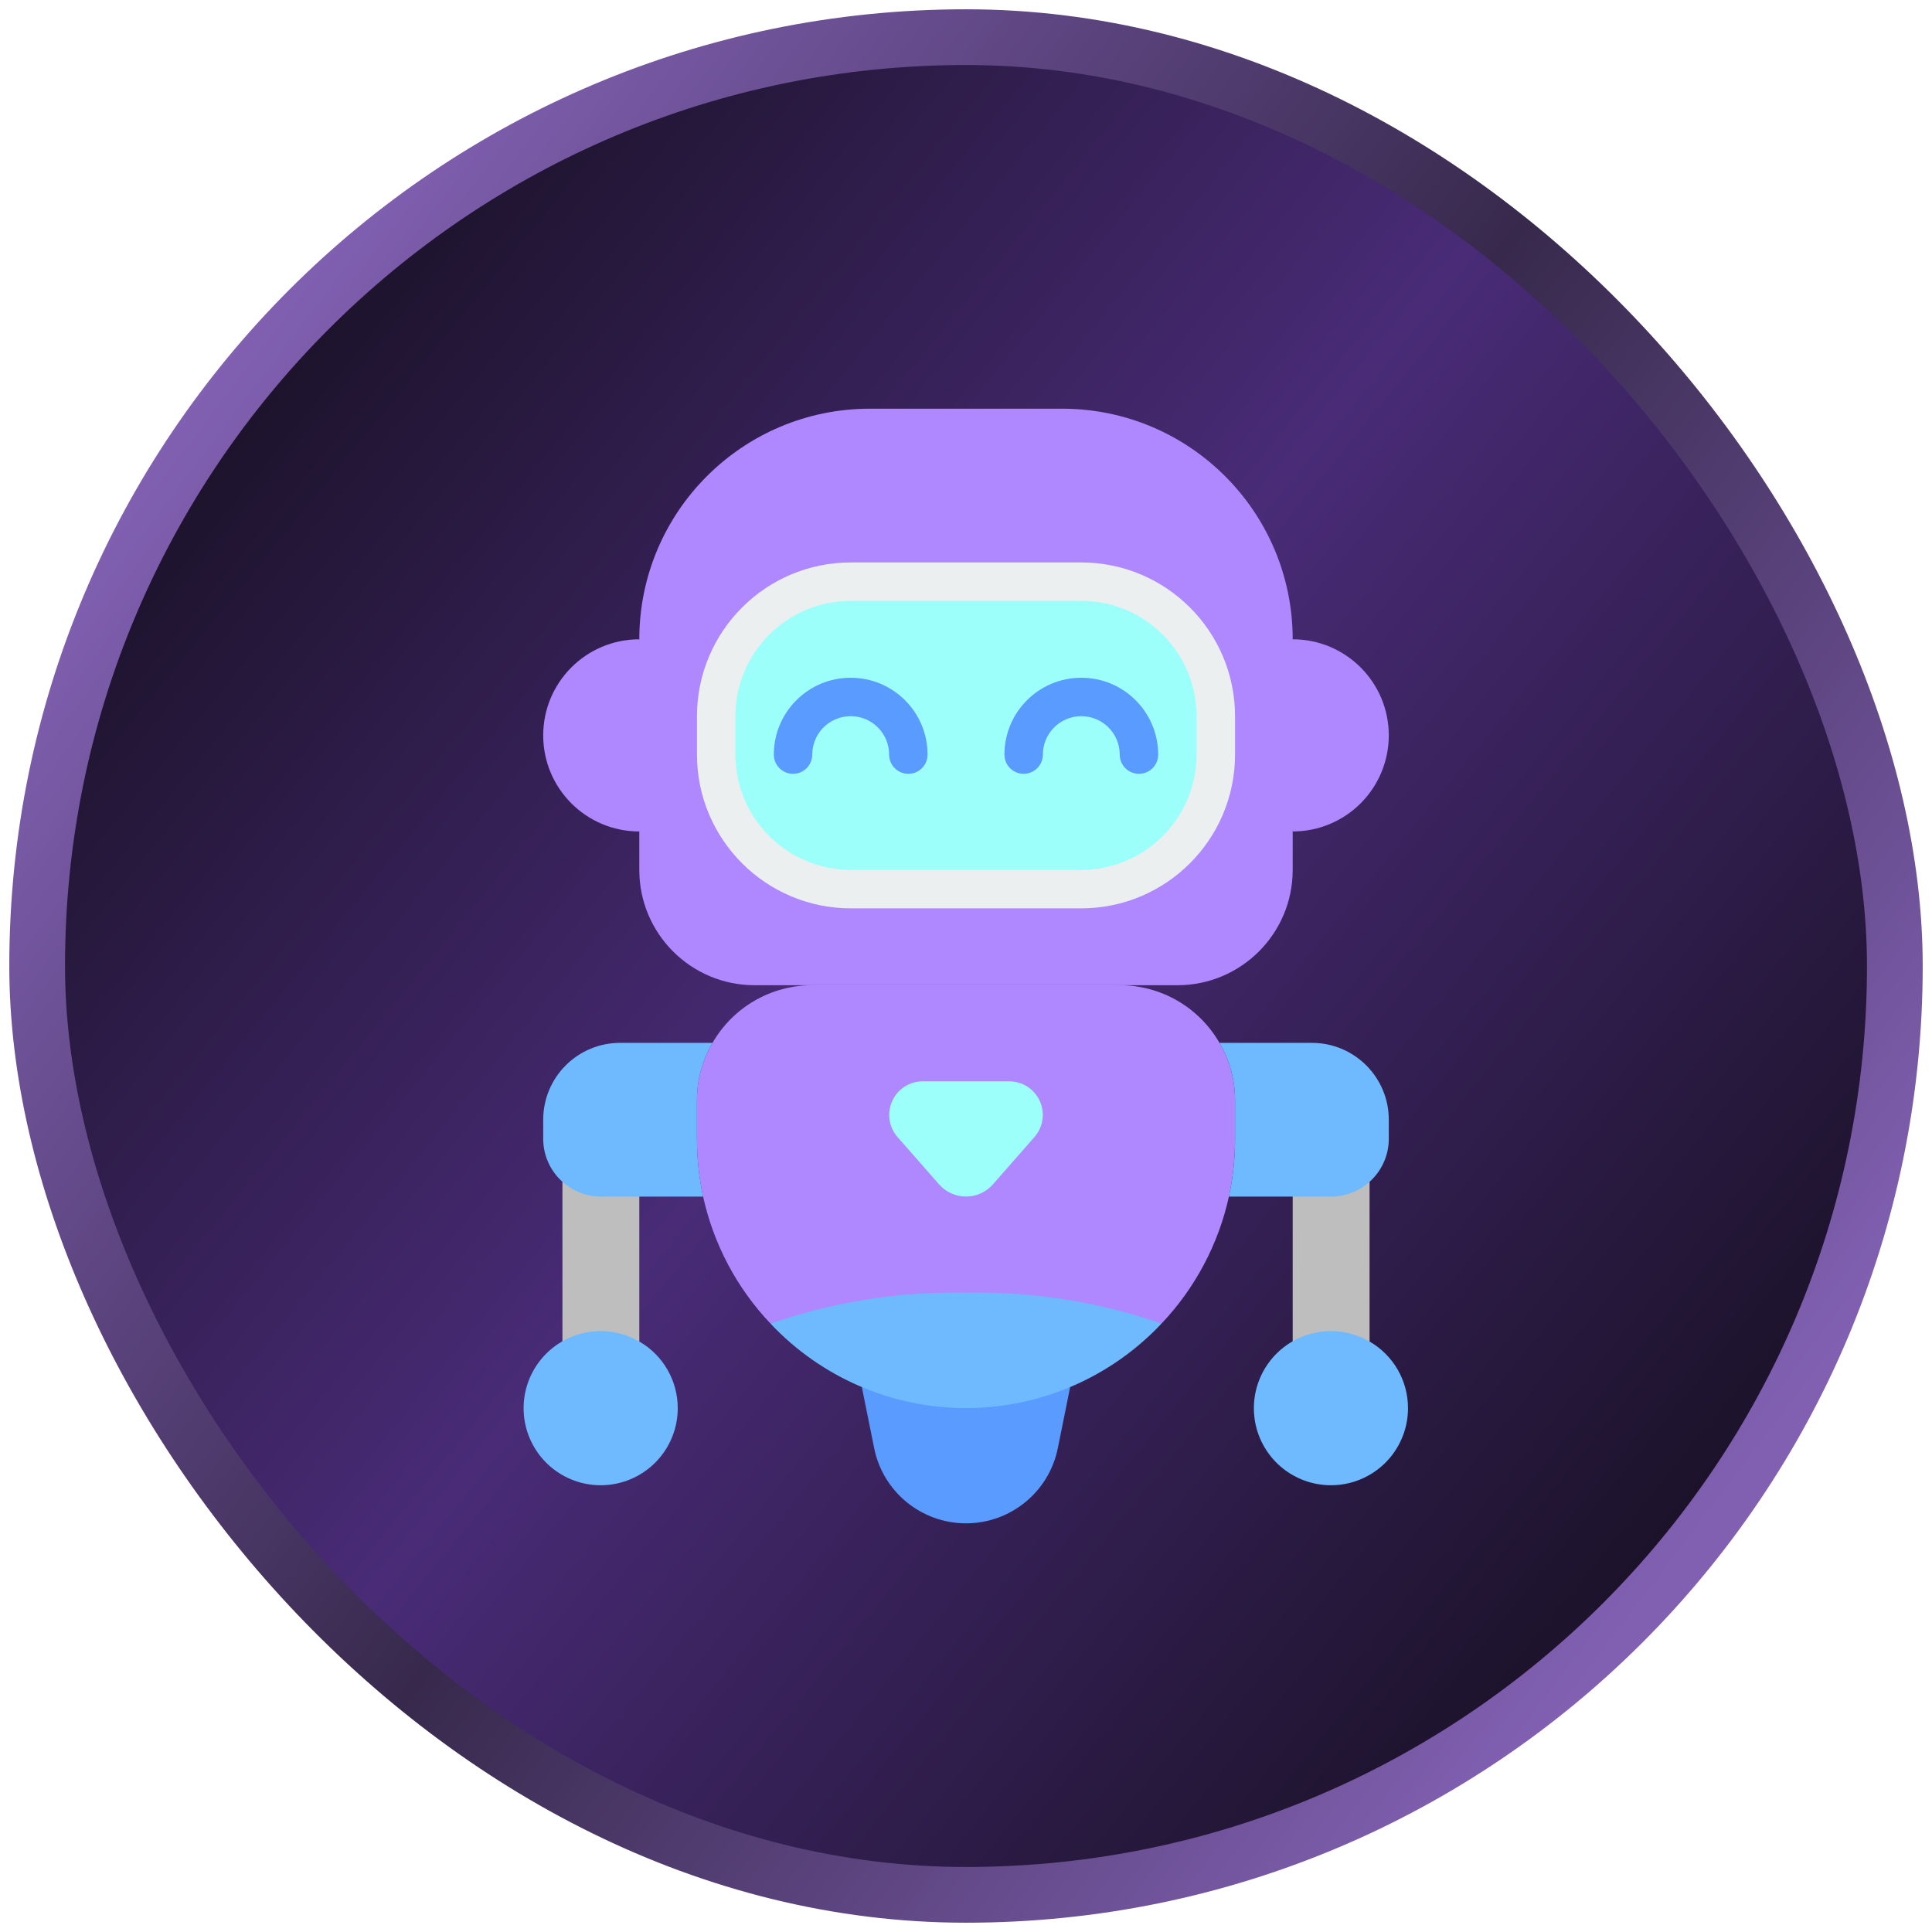
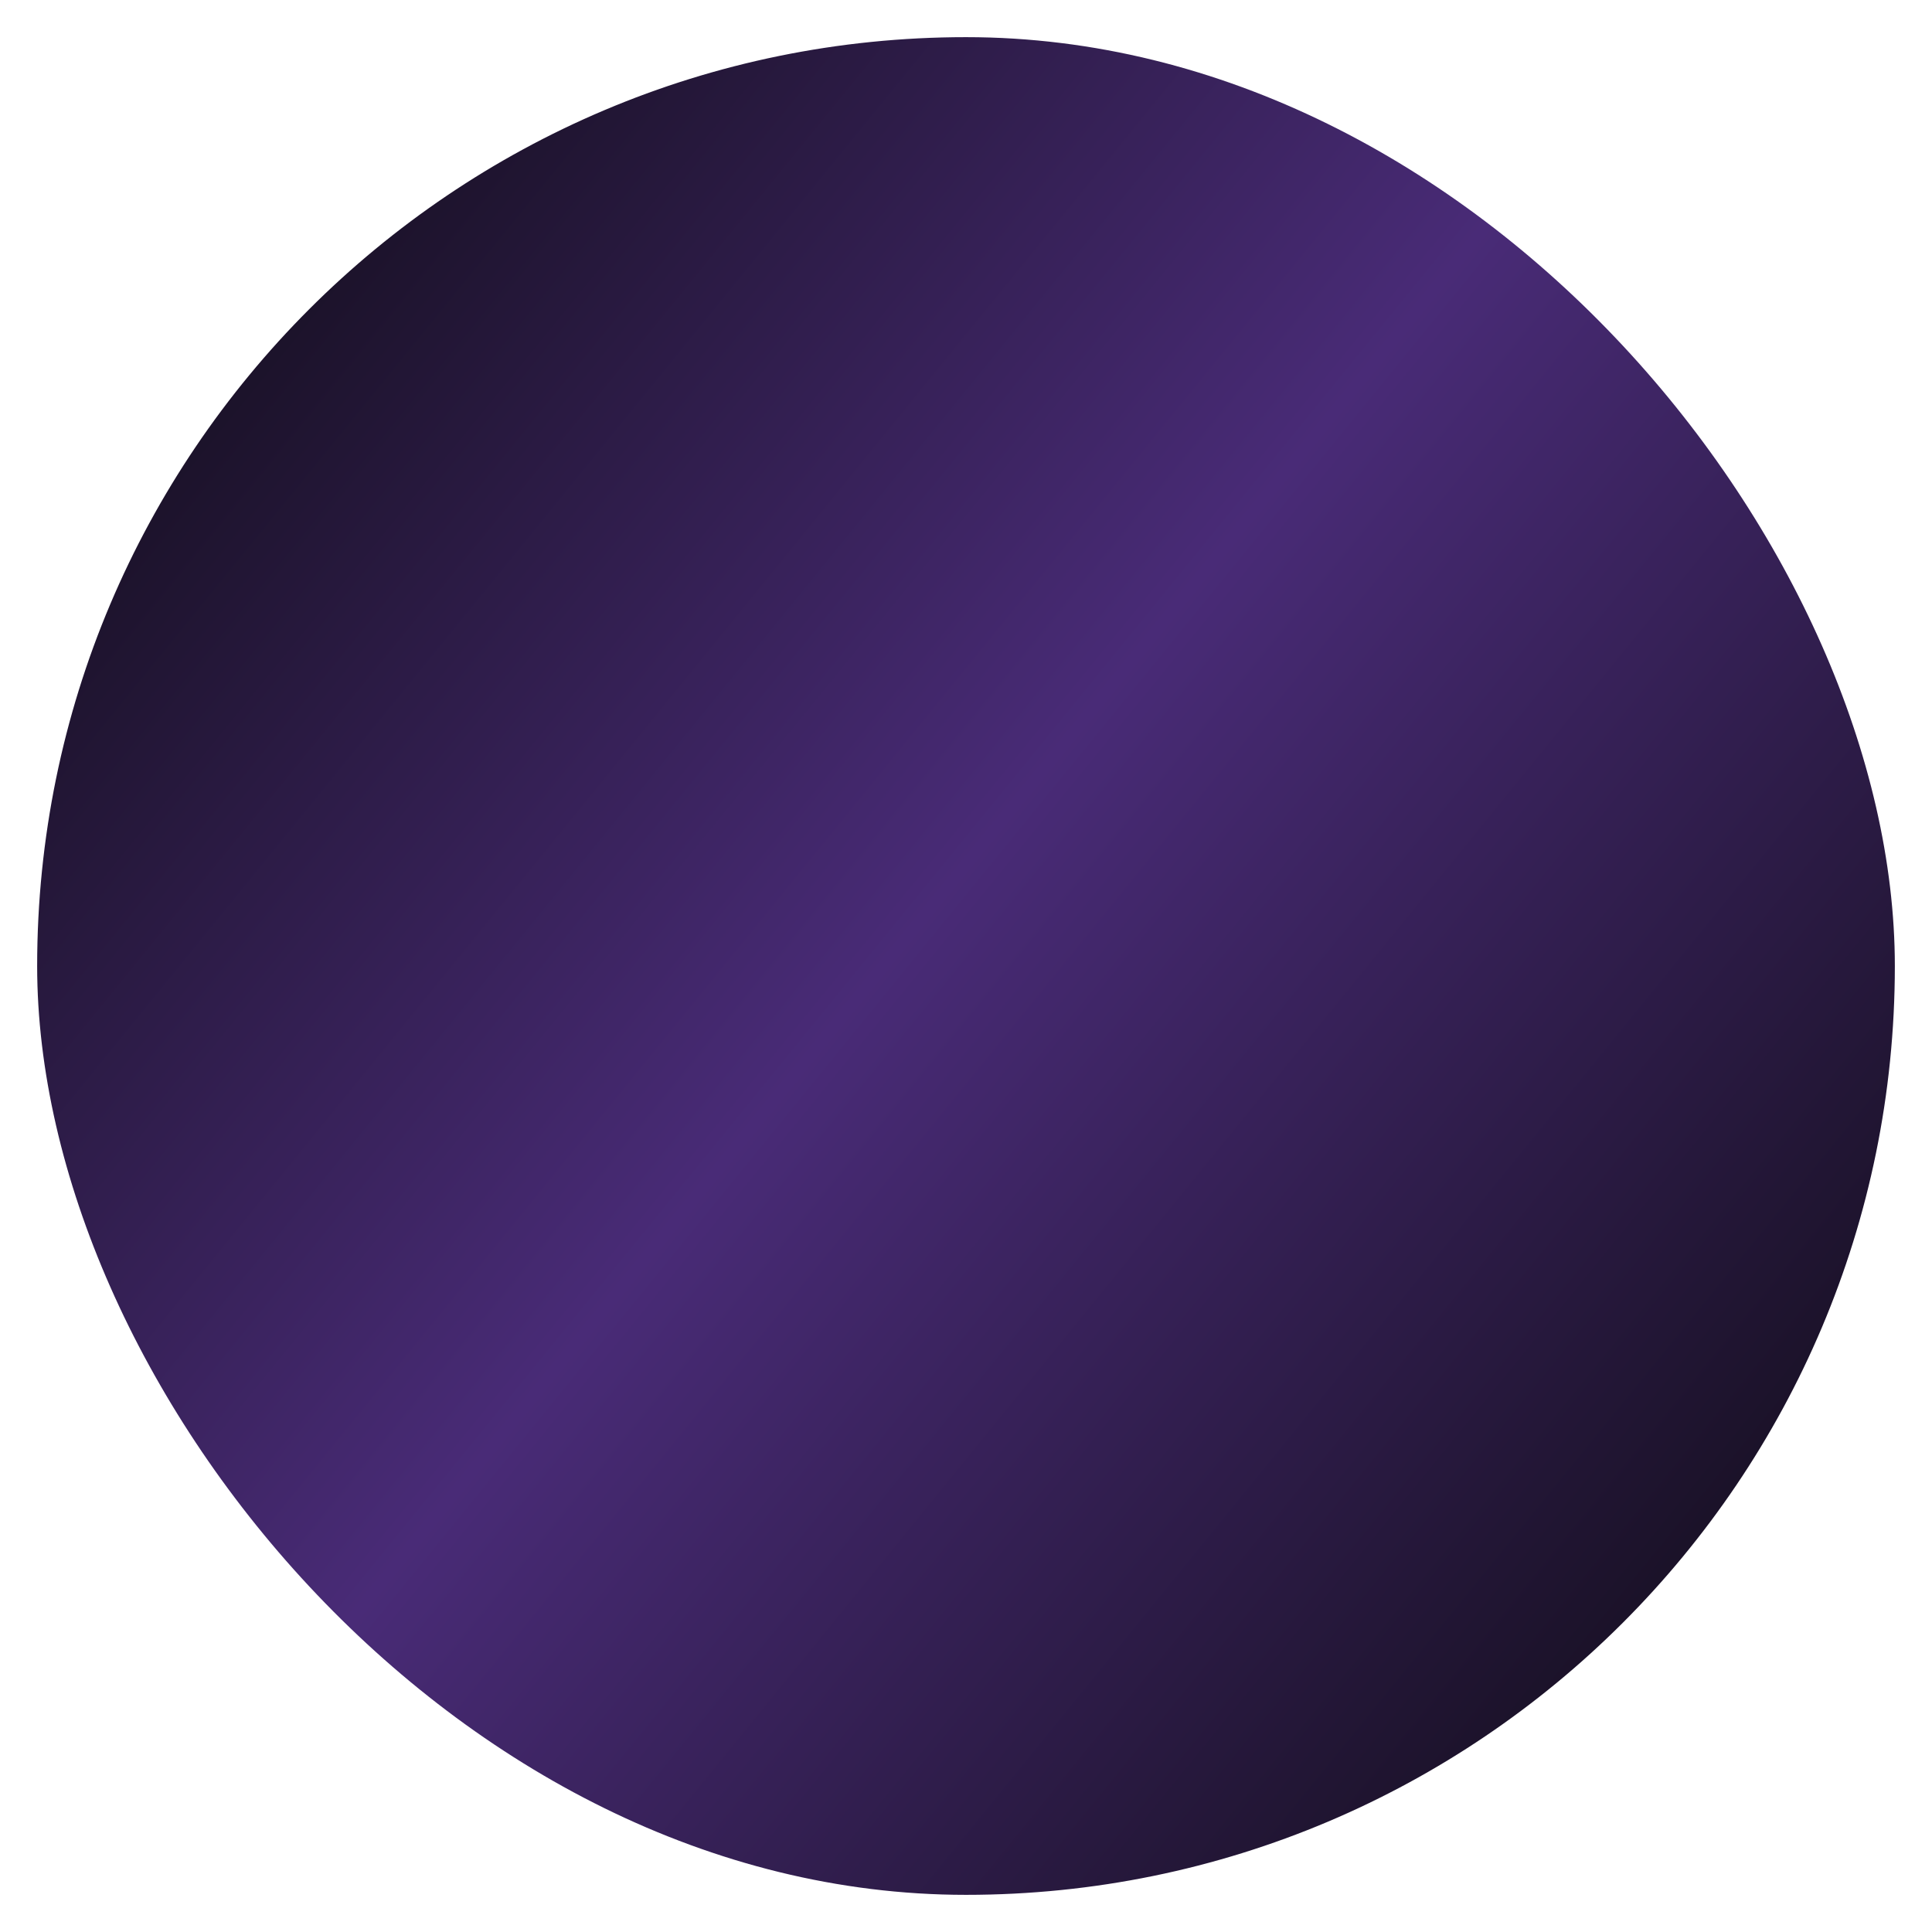
<svg xmlns="http://www.w3.org/2000/svg" width="104" height="104" viewBox="0 0 104 104" fill="none">
  <g filter="url(#filter0_i_1594_4982)">
    <rect x="2" y="2" width="100" height="100" rx="50" fill="url(#paint0_linear_1594_4982)" />
  </g>
-   <rect x="2" y="2" width="100" height="100" rx="50" stroke="url(#paint1_linear_1594_4982)" stroke-width="3" />
  <g clip-path="url(#clip0_1594_4982)">
    <path d="M69.586 44.758L67.517 39.586L69.586 34.414C72.443 34.414 74.759 36.729 74.759 39.586C74.759 40.958 74.214 42.273 73.244 43.243C72.274 44.214 70.958 44.758 69.586 44.758Z" fill="#AF87FF" />
-     <path d="M34.414 44.758L36.483 39.586L34.414 34.414C31.557 34.414 29.241 36.729 29.241 39.586C29.241 42.443 31.557 44.758 34.414 44.758Z" fill="#AF87FF" />
    <path d="M57.607 74.665L56.945 77.945C56.475 80.303 54.405 82.001 52 82.001C49.595 82.001 47.525 80.303 47.055 77.945L46.393 74.665H57.607Z" fill="#5A9BFF" />
    <path d="M34.414 63.184V73.724C33.219 72.715 31.471 72.715 30.276 73.724V62.107C30.766 62.762 31.527 63.158 32.345 63.184H34.414Z" fill="#BEBEBE" />
    <path d="M73.724 62.107V73.724C72.529 72.715 70.781 72.715 69.586 73.724V63.184H71.655C72.473 63.158 73.234 62.762 73.724 62.107Z" fill="#BEBEBE" />
    <path d="M46.828 22H57.172C64.028 22 69.586 27.558 69.586 34.414V46.828C69.586 50.256 66.807 53.035 63.379 53.035H40.621C37.193 53.035 34.414 50.256 34.414 46.828V34.414C34.414 27.558 39.972 22 46.828 22Z" fill="#AF87FF" />
-     <path d="M58.207 31.311H45.793C41.794 31.311 38.552 34.553 38.552 38.552V40.621C38.552 44.62 41.794 47.862 45.793 47.862H58.207C62.206 47.862 65.448 44.62 65.448 40.621V38.552C65.448 34.553 62.206 31.311 58.207 31.311Z" fill="#9DFFFA" />
-     <path d="M48.897 41.655C48.325 41.655 47.862 41.192 47.862 40.621C47.862 39.478 46.936 38.552 45.793 38.552C44.65 38.552 43.724 39.478 43.724 40.621C43.724 41.192 43.261 41.655 42.69 41.655C42.118 41.655 41.655 41.192 41.655 40.621C41.655 38.336 43.508 36.483 45.793 36.483C48.078 36.483 49.931 38.336 49.931 40.621C49.931 41.192 49.468 41.655 48.897 41.655Z" fill="#5A9BFF" />
    <path d="M61.31 41.655C60.739 41.655 60.276 41.192 60.276 40.621C60.276 39.478 59.35 38.552 58.207 38.552C57.064 38.552 56.138 39.478 56.138 40.621C56.138 41.192 55.675 41.655 55.103 41.655C54.532 41.655 54.069 41.192 54.069 40.621C54.069 38.336 55.922 36.483 58.207 36.483C60.492 36.483 62.345 38.336 62.345 40.621C62.345 41.192 61.882 41.655 61.31 41.655Z" fill="#5A9BFF" />
    <path d="M41.479 71.252C39.669 69.346 38.414 66.981 37.848 64.414C37.628 63.394 37.517 62.354 37.517 61.31V59.242C37.512 58.151 37.802 57.078 38.355 56.138C39.461 54.217 41.508 53.034 43.724 53.035H60.276C62.492 53.034 64.54 54.217 65.645 56.138C66.198 57.078 66.488 58.151 66.483 59.242V61.31C66.483 62.354 66.373 63.394 66.152 64.414C65.586 66.981 64.331 69.346 62.521 71.252" fill="#AF87FF" />
    <path d="M62.521 71.252C59.791 74.153 55.984 75.798 52 75.798C48.016 75.798 44.209 74.153 41.479 71.252C44.859 70.076 48.422 69.512 52 69.586C55.578 69.512 59.141 70.076 62.521 71.252Z" fill="#6FBAFF" />
    <path d="M50.552 63.756L48.314 61.207C47.846 60.673 47.734 59.914 48.028 59.267C48.322 58.62 48.967 58.206 49.678 58.207H54.322C55.033 58.206 55.678 58.62 55.972 59.267C56.266 59.914 56.154 60.673 55.686 61.207L53.448 63.756C53.082 64.172 52.554 64.411 52 64.411C51.446 64.411 50.918 64.172 50.552 63.756Z" fill="#9DFFFA" />
    <path d="M37.517 61.31C37.517 62.353 37.628 63.394 37.848 64.414H32.345C30.634 64.407 29.248 63.022 29.241 61.31V60.276C29.241 57.99 31.094 56.138 33.379 56.138H38.355C37.802 57.078 37.512 58.15 37.517 59.241V61.31Z" fill="#6FBAFF" />
    <path d="M36.483 75.793C36.487 77.672 35.228 79.319 33.414 79.808C31.6 80.297 29.683 79.506 28.743 77.879C27.803 76.252 28.073 74.197 29.403 72.868C30.732 71.54 32.788 71.272 34.414 72.214C35.693 72.952 36.481 74.316 36.483 75.793Z" fill="#6FBAFF" />
    <path d="M74.759 60.276V61.31C74.752 63.022 73.367 64.407 71.655 64.414H66.152C66.373 63.394 66.484 62.353 66.483 61.31V59.241C66.488 58.15 66.198 57.078 65.645 56.138H70.621C72.906 56.138 74.759 57.99 74.759 60.276Z" fill="#6FBAFF" />
    <path d="M75.793 75.793C75.798 77.672 74.539 79.319 72.724 79.808C70.91 80.297 68.994 79.506 68.053 77.879C67.113 76.252 67.384 74.197 68.713 72.868C70.042 71.54 72.098 71.272 73.724 72.214C75.003 72.952 75.792 74.316 75.793 75.793Z" fill="#6FBAFF" />
    <path d="M58.207 48.897H45.793C41.225 48.891 37.523 45.189 37.517 40.621V38.552C37.523 33.983 41.225 30.281 45.793 30.276H58.207C62.776 30.281 66.478 33.983 66.483 38.552V40.621C66.478 45.189 62.776 48.891 58.207 48.897ZM45.793 32.345C42.367 32.348 39.59 35.125 39.586 38.552V40.621C39.59 44.047 42.367 46.824 45.793 46.828H58.207C61.633 46.824 64.41 44.047 64.414 40.621V38.552C64.41 35.125 61.633 32.348 58.207 32.345H45.793Z" fill="#EBEFF0" />
  </g>
  <defs>
    <filter id="filter0_i_1594_4982" x="0.5" y="0.5" width="106" height="106" filterUnits="userSpaceOnUse" color-interpolation-filters="sRGB">
      <feGaussianBlur stdDeviation="1.85" />
    </filter>
    <linearGradient id="paint0_linear_1594_4982" x1="90.5" y1="83.5" x2="12.5" y2="20" gradientUnits="userSpaceOnUse">
      <stop stop-color="#1B1229" />
      <stop offset="0.529" stop-color="#492B77" />
      <stop offset="1" stop-color="#1B1229" />
    </linearGradient>
    <linearGradient id="paint1_linear_1594_4982" x1="92" y1="82" x2="11" y2="20.5" gradientUnits="userSpaceOnUse">
      <stop stop-color="#8160B2" />
      <stop offset="0.494" stop-color="#37294C" />
      <stop offset="1" stop-color="#8160B2" />
    </linearGradient>
    <clipPath id="clip0_1594_4982">
-       <rect width="60" height="60" fill="white" transform="translate(22 22)" />
-     </clipPath>
+       </clipPath>
  </defs>
</svg>